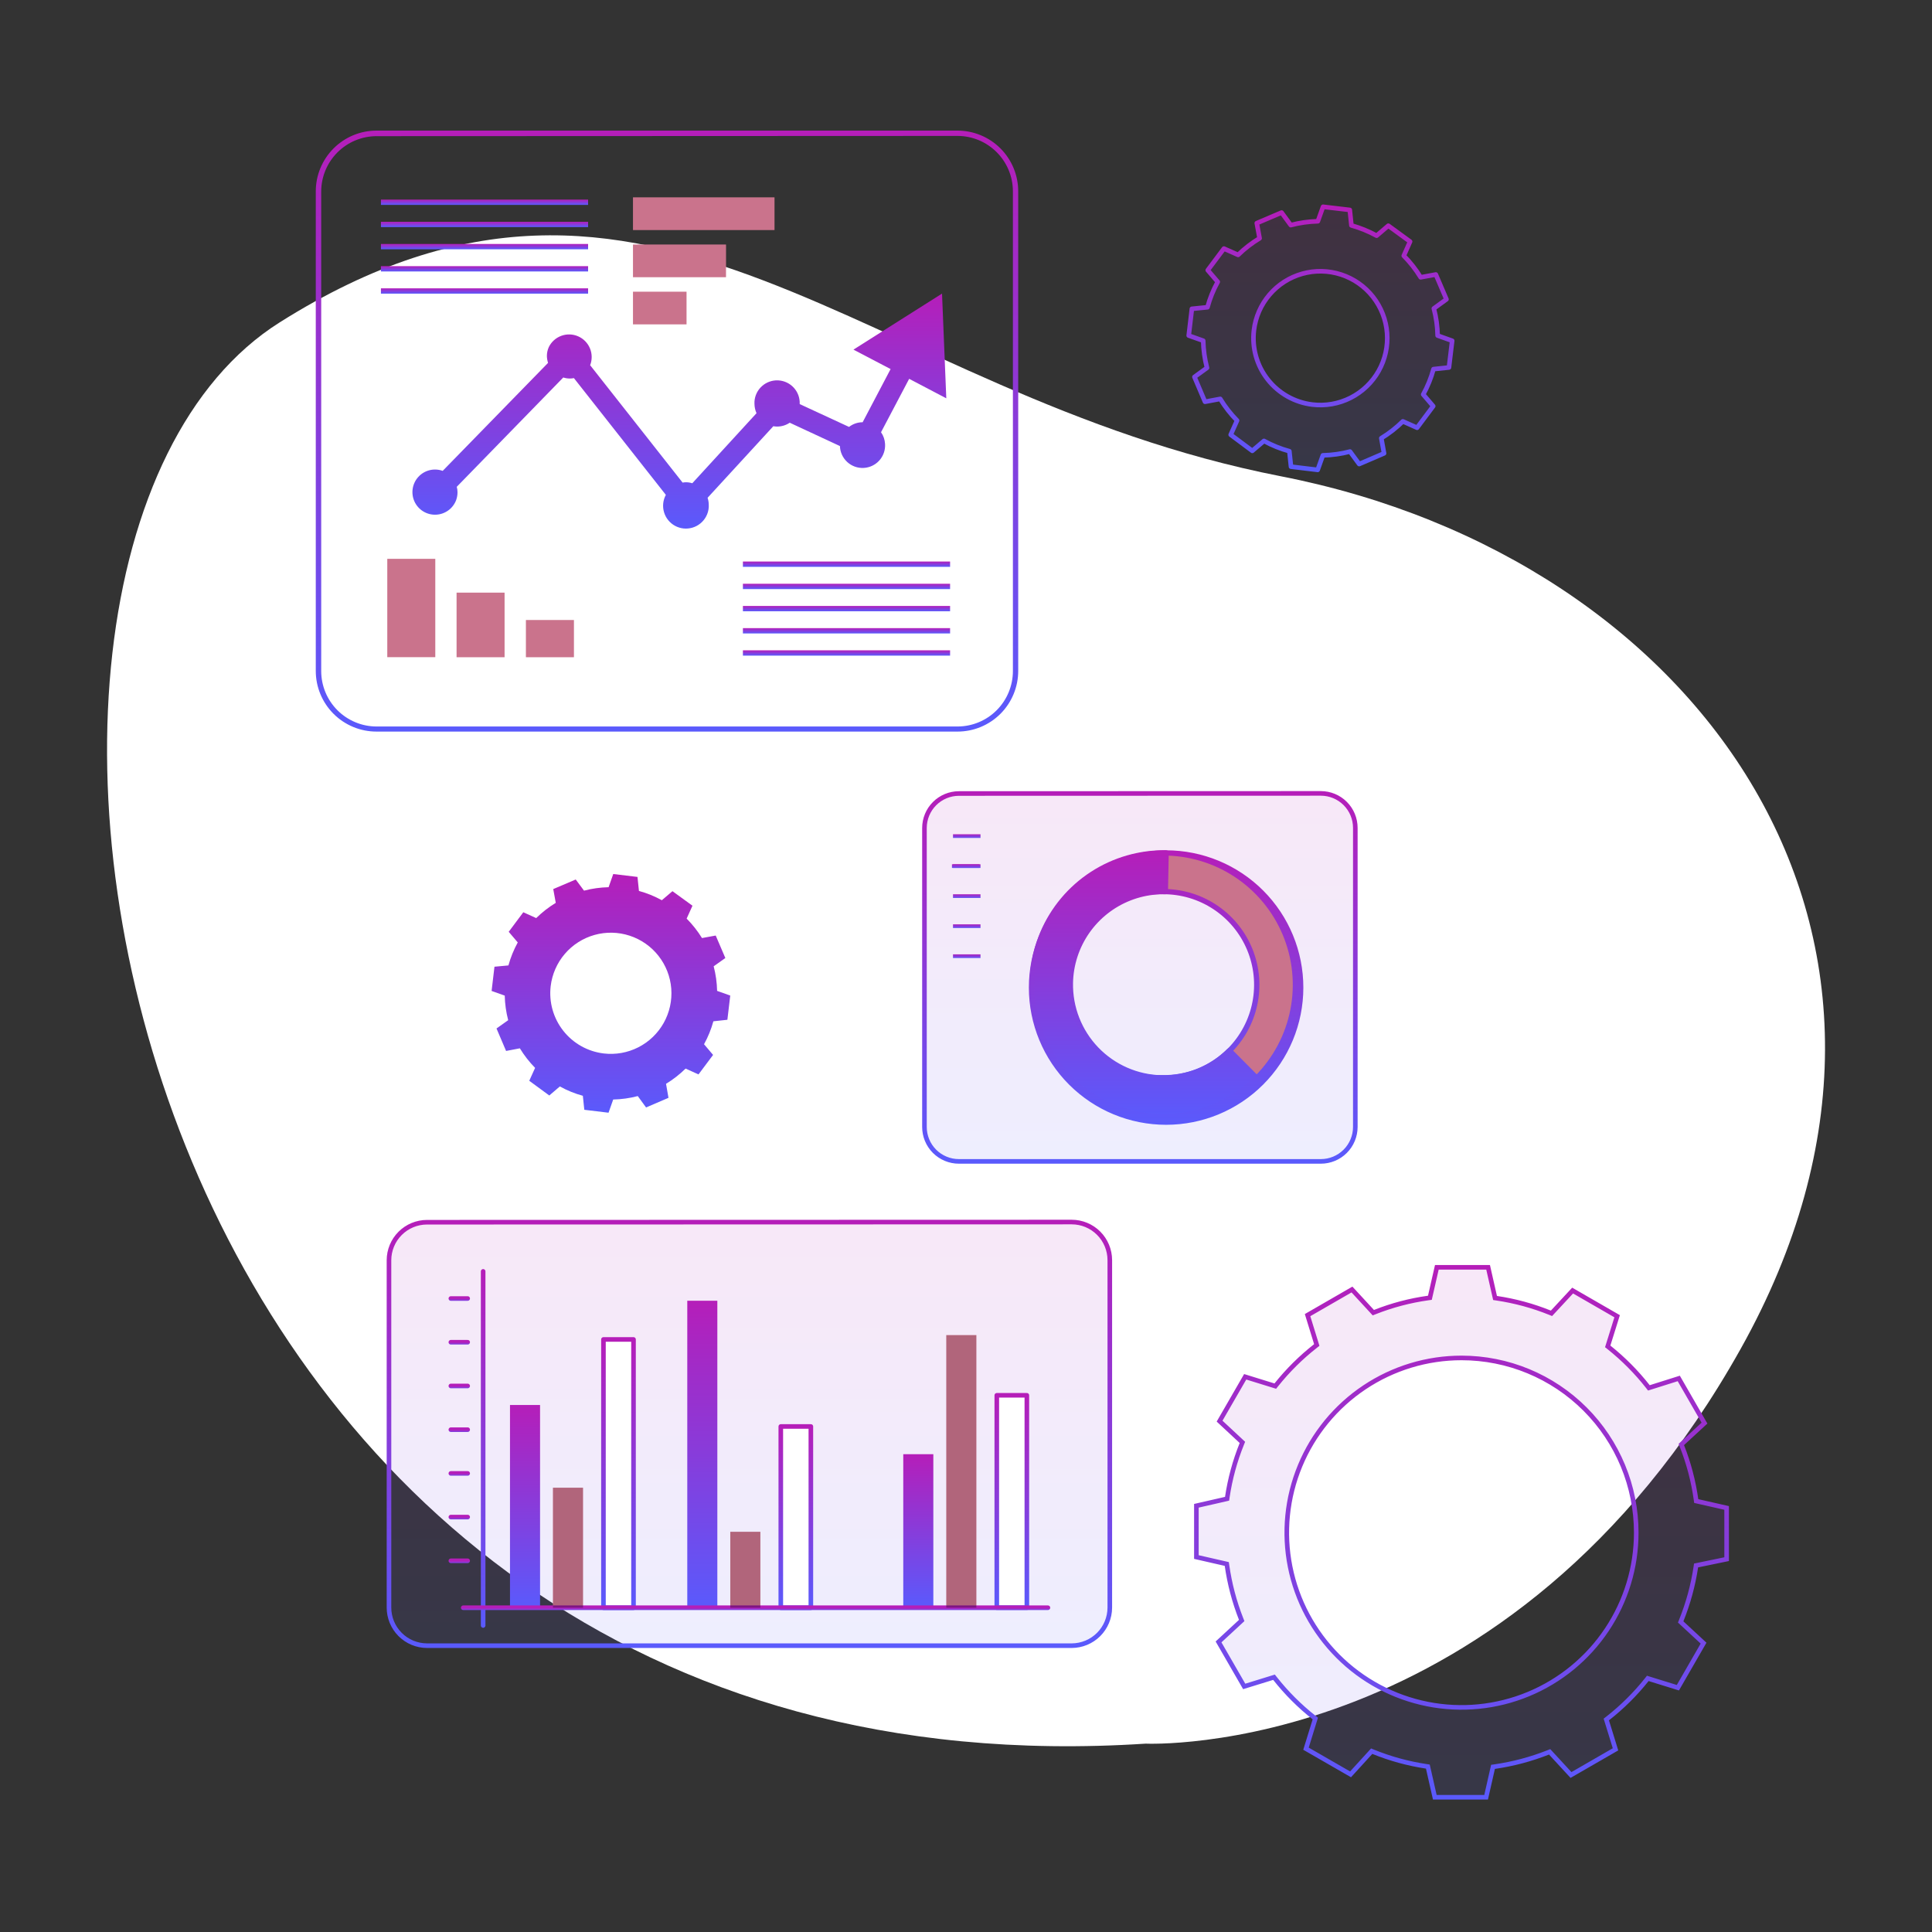
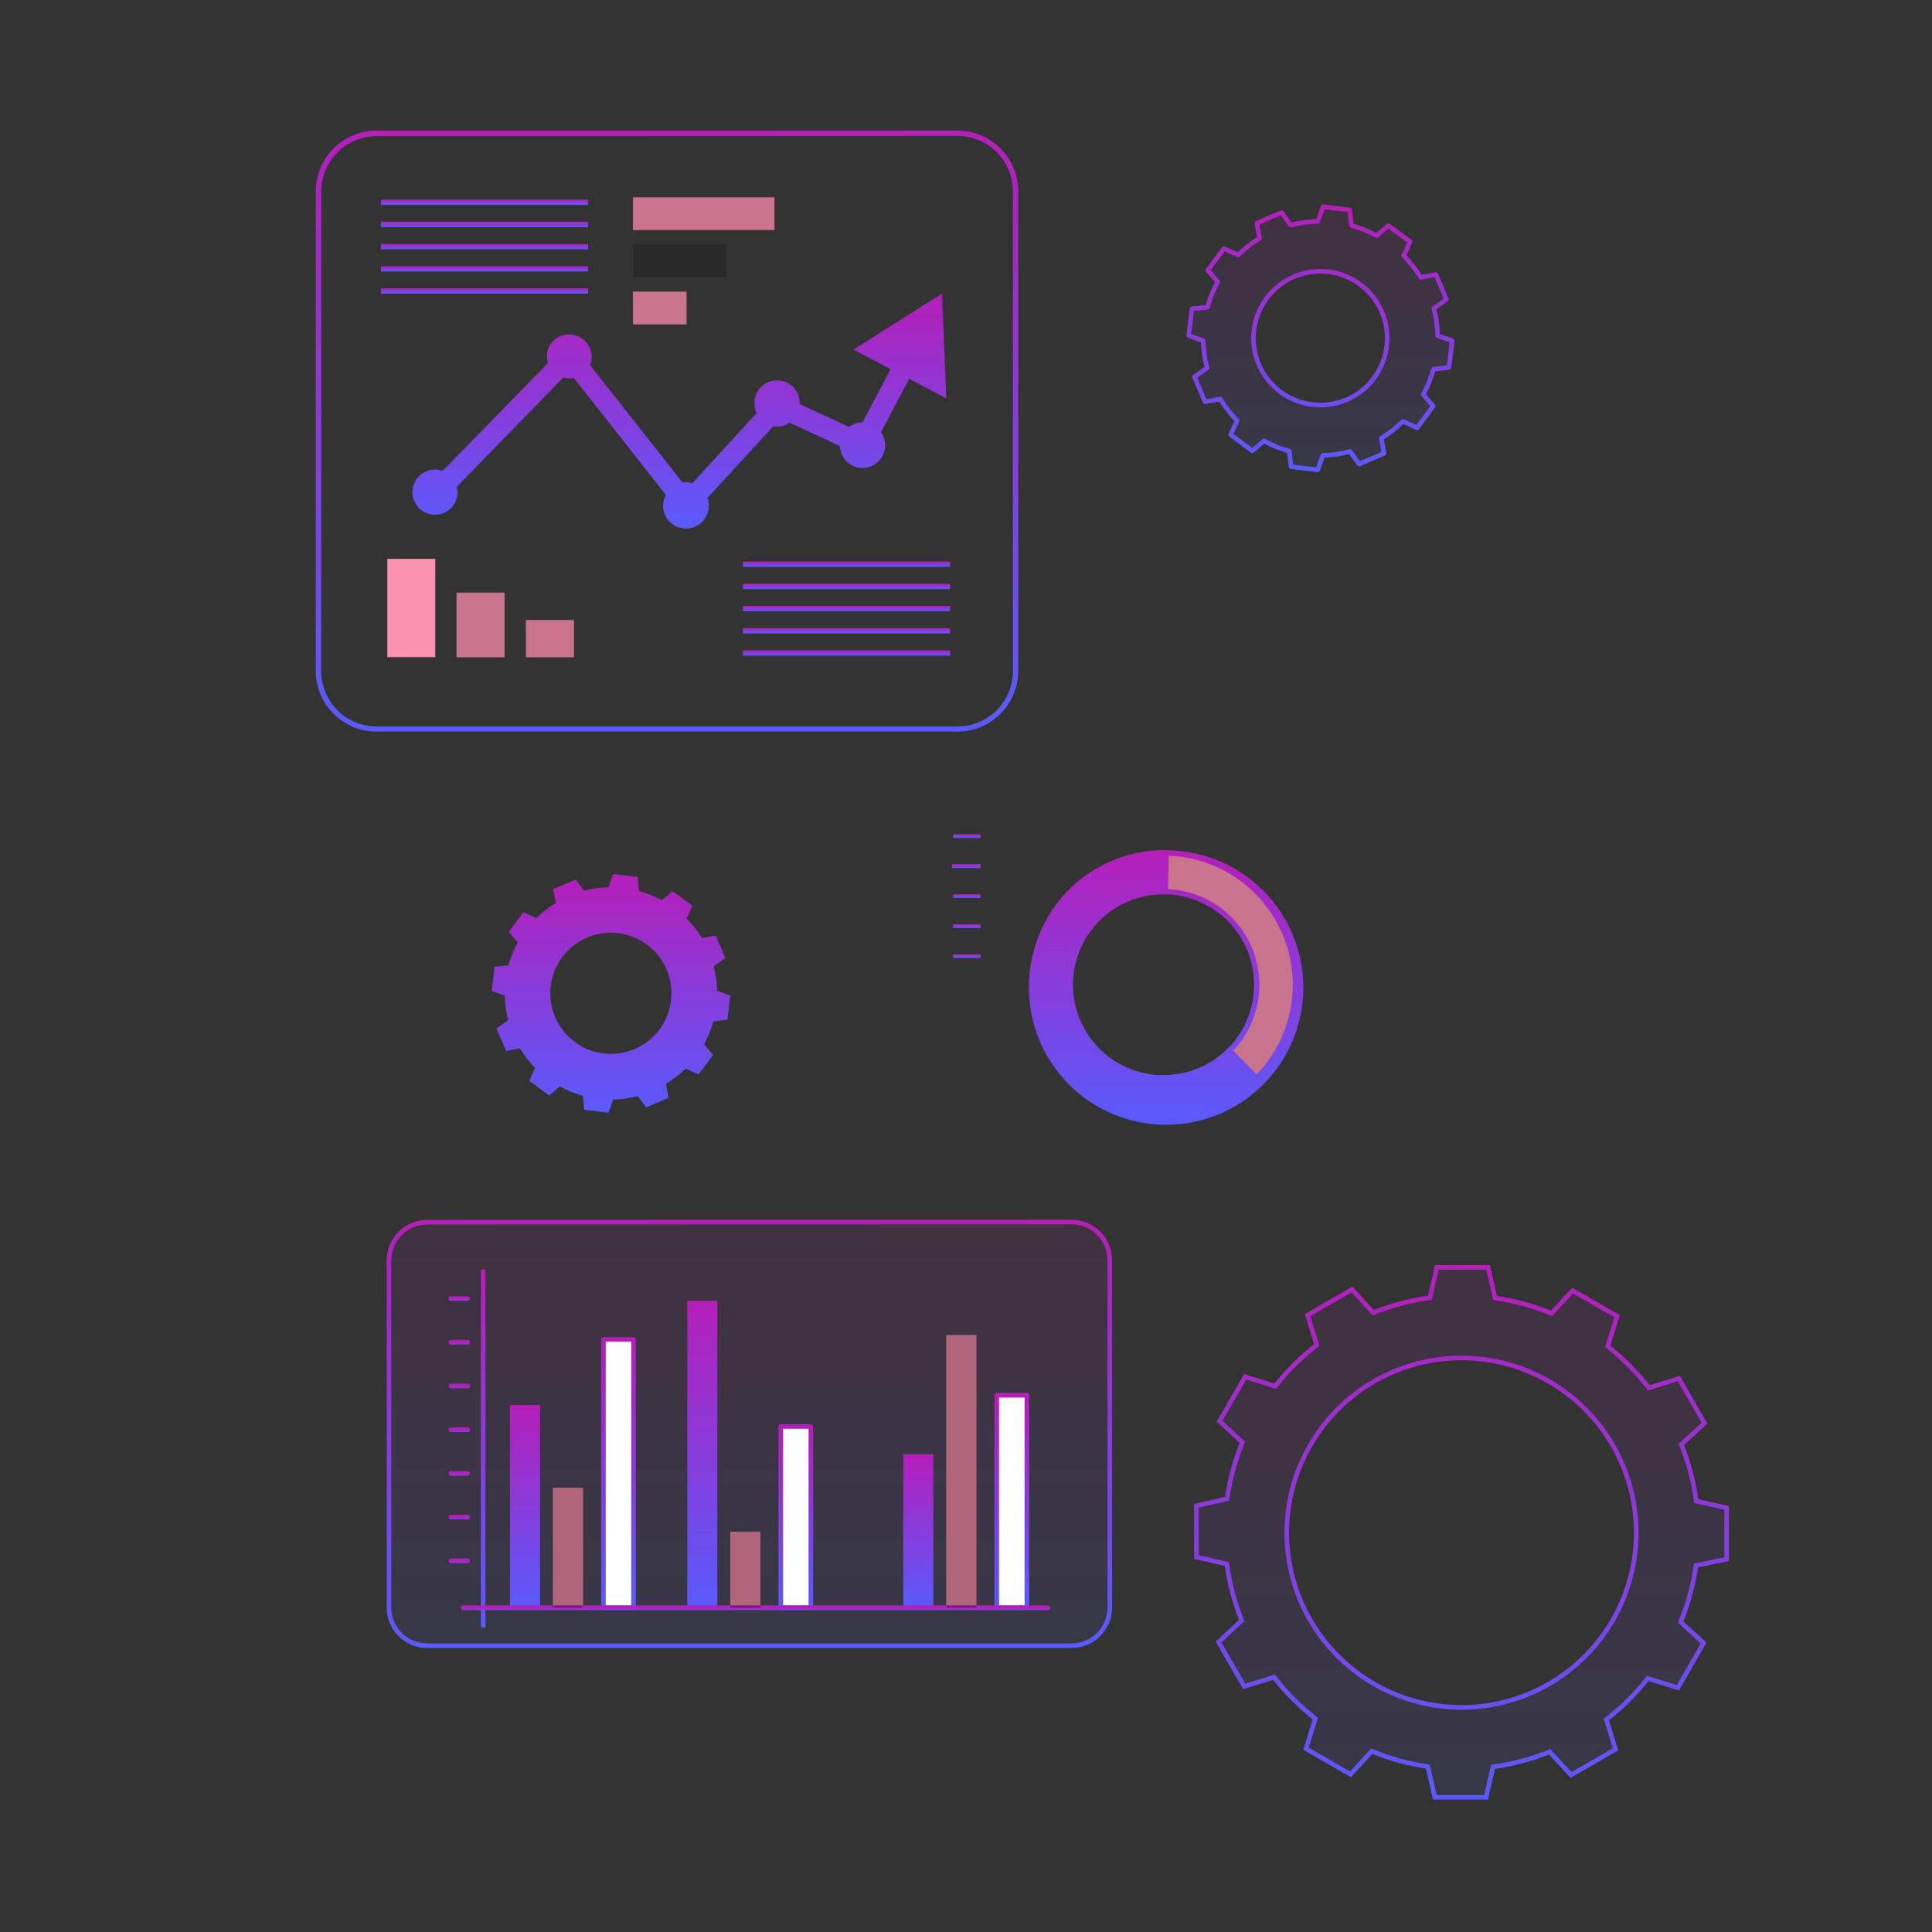
<svg xmlns="http://www.w3.org/2000/svg" width="530" height="530" viewBox="0 0 530 530" fill="none">
  <rect x="0" y="0" width="530" height="530" fill="#333333" stroke="none" />
-   <path d="M314.306 478.328C314.306 478.328 414.278 483.002 477.515 370.023C540.752 257.043 466.344 153.116 351.4 130.659C236.457 108.202 179.19 23.882 76.74 88.428C-25.71 152.975 31.222 496.728 314.306 478.328Z" fill="white" />
  <path d="M326.964 84.719L326.099 92.053L330.071 93.463C330.128 95.977 330.478 98.475 331.112 100.909L327.669 103.407L330.567 110.213L334.747 109.428C336.049 111.576 337.597 113.564 339.359 115.354L337.613 119.261L343.538 123.681L346.741 120.958C348.943 122.172 351.281 123.118 353.707 123.777L354.156 128.021L361.474 128.901L362.899 124.914C365.413 124.856 367.912 124.507 370.346 123.873L372.86 127.3L379.682 124.369L378.929 120.206C381.071 118.902 383.054 117.355 384.838 115.594L388.746 117.339L393.166 111.414L390.427 108.211C391.643 106.017 392.589 103.683 393.246 101.261L397.489 100.813L398.37 93.478L394.383 92.053C394.333 89.544 393.984 87.049 393.342 84.623L396.801 82.109L393.886 75.303L389.723 76.071C388.413 73.929 386.86 71.947 385.095 70.162L386.824 66.271L380.851 61.915L377.648 64.653C375.457 63.454 373.136 62.508 370.73 61.835L370.282 57.591L362.947 56.727L361.522 60.698C359.013 60.76 356.519 61.115 354.092 61.755L351.577 58.312L344.771 61.211L345.54 65.374C343.407 66.658 341.43 68.184 339.647 69.922L335.756 68.192L331.32 74.118L334.058 77.32C332.846 79.523 331.9 81.861 331.24 84.287L326.964 84.719ZM343.987 90.596C344.416 86.99 345.905 83.592 348.266 80.833C350.626 78.073 353.753 76.076 357.249 75.095C360.745 74.113 364.454 74.191 367.906 75.318C371.359 76.445 374.399 78.571 376.642 81.427C378.885 84.282 380.231 87.739 380.509 91.36C380.786 94.981 379.983 98.603 378.202 101.767C376.42 104.932 373.739 107.496 370.499 109.137C367.26 110.777 363.606 111.419 360.001 110.982C355.176 110.397 350.781 107.922 347.779 104.1C344.777 100.278 343.413 95.422 343.987 90.596Z" fill="url(#paint0_linear_711_135)" fill-opacity="0.1" stroke="url(#paint1_linear_711_135)" stroke-width="1.26" stroke-linejoin="round" />
  <path d="M135.646 265.196L134.861 271.842L138.464 273.123C138.515 275.399 138.832 277.662 139.409 279.865L136.206 282.139L138.833 288.304L142.612 287.583C143.795 289.526 145.197 291.326 146.792 292.948L145.19 296.487L150.683 300.522L153.581 298.04C155.574 299.145 157.693 300.005 159.891 300.603L160.291 304.446L166.937 305.247L168.218 301.627C170.495 301.58 172.758 301.263 174.96 300.683L177.234 303.805L183.383 301.163L182.711 297.32C184.654 296.137 186.454 294.735 188.076 293.14L191.615 294.741L195.618 289.393L193.136 286.462C194.236 284.473 195.096 282.361 195.698 280.169L199.541 279.752L200.326 273.107L196.723 271.826C196.673 269.549 196.356 267.286 195.778 265.084L198.981 262.81L196.339 256.644L192.575 257.333C191.381 255.399 189.968 253.61 188.364 252L189.965 248.461L184.472 244.474L181.558 246.956C179.574 245.861 177.467 245.006 175.28 244.41L174.88 240.566L168.234 239.766L166.953 243.385C164.677 243.434 162.414 243.751 160.211 244.33L157.937 241.271L151.772 243.897L152.461 247.677C150.517 248.858 148.717 250.26 147.096 251.856L143.557 250.255L139.553 255.619L142.035 258.534C140.938 260.53 140.078 262.647 139.473 264.843L135.646 265.196ZM151.067 270.512C151.458 267.248 152.807 264.174 154.945 261.676C157.083 259.179 159.913 257.372 163.077 256.483C166.242 255.594 169.599 255.664 172.725 256.683C175.85 257.702 178.603 259.624 180.636 262.208C182.668 264.791 183.889 267.919 184.144 271.196C184.4 274.474 183.677 277.753 182.069 280.62C180.46 283.487 178.038 285.812 175.108 287.302C172.178 288.793 168.872 289.381 165.608 288.992C161.23 288.467 157.24 286.226 154.514 282.761C151.788 279.296 150.548 274.891 151.067 270.512Z" fill="url(#paint2_linear_711_135)" />
  <path d="M465.261 411.346L465.321 411.777L465.746 411.873L473.662 413.668V427.721L465.709 429.362L465.279 429.451L465.214 429.886C464.458 434.91 463.116 439.828 461.217 444.541L461.055 444.943L461.373 445.238L467.33 450.758L460.289 462.986L452.443 460.557L452.032 460.429L451.764 460.766C448.605 464.734 444.991 468.316 440.995 471.439L440.653 471.707L440.782 472.122L443.179 479.888L430.968 486.928L425.4 480.893L425.107 480.575L424.706 480.734C419.974 482.603 415.039 483.912 410.003 484.636L409.574 484.697L409.478 485.12L407.683 493.037H393.605L391.794 485.04L391.699 484.62L391.273 484.556C386.275 483.806 381.383 482.464 376.7 480.56L376.294 480.395L375.998 480.719L370.494 486.751L358.269 479.712L360.699 471.85L360.826 471.437L360.487 471.169C356.505 468.028 352.907 464.429 349.766 460.448L349.498 460.109L349.086 460.236L341.319 462.634L334.279 450.422L340.315 444.838L340.631 444.546L340.473 444.145C338.617 439.422 337.318 434.498 336.603 429.474L336.542 429.045L336.12 428.949L328.202 427.139V413.075L336.2 411.249L336.62 411.153L336.683 410.727C337.428 405.708 338.764 400.795 340.664 396.089L340.826 395.688L340.509 395.393L334.566 389.857L341.591 377.692L349.437 380.121L349.848 380.248L350.116 379.912C353.279 375.948 356.893 372.366 360.886 369.238L361.227 368.971L361.099 368.556L358.701 360.774L370.881 353.75L376.448 359.785L376.741 360.103L377.143 359.944C381.866 358.073 386.796 356.774 391.827 356.074L392.258 356.015L392.355 355.591L394.164 347.657H408.228L410.038 355.654L410.134 356.075L410.561 356.138C415.585 356.881 420.504 358.217 425.214 360.118L425.616 360.281L425.911 359.963L431.415 354.037L443.626 361.077L441.167 368.938L441.038 369.35L441.375 369.619C445.345 372.782 448.932 376.396 452.066 380.389L452.335 380.732L452.751 380.601L460.531 378.143L467.586 390.399L461.55 395.967L461.233 396.26L461.391 396.661C463.257 401.386 464.556 406.316 465.261 411.346ZM440.789 447.082C446.056 439.199 448.867 429.932 448.867 420.451C448.867 407.738 443.817 395.545 434.828 386.556C425.838 377.566 413.645 372.516 400.932 372.516C391.452 372.516 382.184 375.327 374.301 380.594C366.418 385.862 360.274 393.348 356.646 402.107C353.018 410.866 352.069 420.504 353.918 429.803C355.768 439.101 360.333 447.642 367.037 454.346C373.741 461.05 382.282 465.615 391.581 467.465C400.879 469.315 410.517 468.365 419.276 464.737C428.035 461.109 435.522 454.965 440.789 447.082Z" fill="url(#paint3_linear_711_135)" fill-opacity="0.1" stroke="url(#paint4_linear_711_135)" stroke-width="1.26" />
  <path d="M212.464 54.148H173.646V63.1H212.464V54.148Z" fill="#FC90AF" />
-   <path d="M199.157 67.088H173.646V76.039H199.157V67.088Z" fill="#FC90AF" />
+   <path d="M199.157 67.088V76.039H199.157V67.088Z" fill="#FC90AF" />
  <path d="M188.331 80.027H173.646V88.978H188.331V80.027Z" fill="#FC90AF" />
  <path opacity="0.2" d="M212.464 54.148H173.646V63.1H212.464V54.148Z" fill="black" />
  <path opacity="0.2" d="M199.157 67.088H173.646V76.039H199.157V67.088Z" fill="black" />
  <path opacity="0.2" d="M188.331 80.027H173.646V88.978H188.331V80.027Z" fill="black" />
  <path d="M119.407 153.306H106.244V180.274H119.407V153.306Z" fill="#FC90AF" />
  <path d="M138.416 162.579H125.253V180.29H138.416V162.579Z" fill="#FC90AF" />
  <path d="M157.44 170.089H144.277V180.29H157.44V170.089Z" fill="#FC90AF" />
-   <path opacity="0.2" d="M119.407 153.306H106.244V180.274H119.407V153.306Z" fill="black" />
  <path opacity="0.2" d="M138.416 162.579H125.253V180.29H138.416V162.579Z" fill="black" />
  <path opacity="0.2" d="M157.44 170.089H144.277V180.29H157.44V170.089Z" fill="black" />
  <path d="M262.684 200.692H103.298C101.11 200.696 98.943 200.269 96.921 199.434C94.898 198.6 93.06 197.375 91.512 195.83C89.963 194.284 88.735 192.449 87.897 190.428C87.058 188.407 86.627 186.241 86.627 184.053V52.467C86.635 48.056 88.391 43.829 91.51 40.711C94.628 37.592 98.855 35.837 103.266 35.828H262.652C264.839 35.826 267.005 36.255 269.027 37.09C271.048 37.925 272.885 39.15 274.433 40.695C275.981 42.24 277.21 44.075 278.049 46.094C278.888 48.114 279.321 50.28 279.323 52.467V184.053C279.323 188.466 277.57 192.698 274.449 195.818C271.329 198.939 267.097 200.692 262.684 200.692ZM103.298 37.35C99.274 37.358 95.417 38.96 92.572 41.805C89.727 44.651 88.125 48.507 88.116 52.531V184.117C88.125 188.141 89.727 191.997 92.572 194.843C95.417 197.688 99.274 199.29 103.298 199.298H262.684C266.708 199.29 270.564 197.688 273.41 194.843C276.255 191.997 277.857 188.141 277.866 184.117V52.467C277.857 48.443 276.255 44.587 273.41 41.741C270.564 38.896 266.708 37.294 262.684 37.285L103.298 37.35Z" fill="url(#paint5_linear_711_135)" />
  <path d="M260.634 154.043H203.801V155.5H260.634V154.043Z" fill="url(#paint6_linear_711_135)" />
  <path d="M260.634 160.144H203.801V161.602H260.634V160.144Z" fill="url(#paint7_linear_711_135)" />
  <path d="M260.634 166.23H203.801V167.687H260.634V166.23Z" fill="url(#paint8_linear_711_135)" />
  <path d="M260.634 172.315H203.801V173.772H260.634V172.315Z" fill="url(#paint9_linear_711_135)" />
  <path d="M260.634 178.4H203.801V179.858H260.634V178.4Z" fill="url(#paint10_linear_711_135)" />
  <path d="M161.332 54.757H104.499V56.214H161.332V54.757Z" fill="url(#paint11_linear_711_135)" />
  <path d="M161.332 60.842H104.499V62.299H161.332V60.842Z" fill="url(#paint12_linear_711_135)" />
  <path d="M161.332 66.927H104.499V68.385H161.332V66.927Z" fill="url(#paint13_linear_711_135)" />
  <path d="M161.332 73.013H104.499V74.47H161.332V73.013Z" fill="url(#paint14_linear_711_135)" />
  <path d="M161.332 79.098H104.499V80.555H161.332V79.098Z" fill="url(#paint15_linear_711_135)" />
  <path d="M249.408 103.92L259.593 109.268L258.424 80.539L234.131 95.913L244.316 101.245L236.645 115.834C235.293 115.832 233.98 116.283 232.914 117.115L219.382 110.854V110.773C219.441 109.141 218.854 107.551 217.748 106.348C216.643 105.145 215.109 104.426 213.477 104.346C211.846 104.266 210.248 104.832 209.03 105.921C207.813 107.01 207.073 108.535 206.971 110.165C206.955 110.368 206.955 110.571 206.971 110.773C206.98 111.662 207.17 112.54 207.532 113.352L189.917 132.568C189.352 132.391 188.763 132.299 188.171 132.296C187.864 132.296 187.558 132.329 187.258 132.392L161.892 100.188C162.472 98.699 162.454 97.044 161.842 95.568C161.231 94.092 160.072 92.909 158.609 92.266C157.146 91.624 155.492 91.571 153.991 92.119C152.49 92.667 151.259 93.774 150.554 95.208C150.204 95.983 150.024 96.824 150.026 97.674C150.045 98.311 150.153 98.941 150.346 99.548L121.441 129.174C120.291 128.759 119.044 128.693 117.857 128.985C116.67 129.277 115.596 129.914 114.77 130.815C113.944 131.716 113.403 132.841 113.215 134.048C113.026 135.256 113.199 136.493 113.712 137.602C114.225 138.712 115.054 139.645 116.096 140.285C117.137 140.924 118.345 141.241 119.567 141.196C120.788 141.151 121.969 140.746 122.961 140.031C123.953 139.317 124.711 138.325 125.14 137.18C125.383 136.497 125.507 135.776 125.509 135.051C125.51 134.542 125.44 134.035 125.3 133.545L154.526 103.551C155.099 103.742 155.699 103.839 156.303 103.839C156.685 103.842 157.066 103.804 157.44 103.727L182.662 135.755C181.87 137.216 181.691 138.932 182.164 140.525C182.637 142.119 183.723 143.459 185.185 144.251C186.646 145.043 188.361 145.222 189.955 144.749C191.548 144.276 192.888 143.189 193.68 141.728C194.127 140.916 194.385 140.012 194.433 139.086C194.449 138.878 194.449 138.669 194.433 138.462C194.423 137.814 194.315 137.171 194.112 136.556L212.144 116.923C212.487 116.987 212.836 117.019 213.185 117.019C214.417 117.018 215.622 116.65 216.644 115.962L230.416 122.368C230.441 123.19 230.63 123.999 230.971 124.748C231.312 125.497 231.799 126.17 232.403 126.729C233.008 127.287 233.717 127.72 234.49 128.001C235.263 128.283 236.085 128.408 236.907 128.368C237.729 128.329 238.534 128.126 239.277 127.772C240.02 127.418 240.685 126.92 241.233 126.306C241.781 125.692 242.201 124.976 242.469 124.198C242.738 123.42 242.848 122.596 242.795 121.775C242.734 120.625 242.351 119.515 241.69 118.572L249.408 103.92Z" fill="url(#paint16_linear_711_135)" />
  <path d="M268.976 228.86H261.434V229.869H268.976V228.86Z" fill="url(#paint17_linear_711_135)" />
  <path d="M268.976 237.092H261.434V238.1H268.976V237.092Z" fill="url(#paint18_linear_711_135)" />
  <path d="M268.976 245.323H261.434V246.332H268.976V245.323Z" fill="url(#paint19_linear_711_135)" />
  <path d="M268.976 253.57H261.434V254.579H268.976V253.57Z" fill="url(#paint20_linear_711_135)" />
  <path d="M268.688 237.092H261.146V238.1H268.688V237.092Z" fill="url(#paint21_linear_711_135)" />
  <path d="M268.976 261.801H261.434V262.81H268.976V261.801Z" fill="url(#paint22_linear_711_135)" />
-   <path d="M263.051 217.683C260.544 217.687 258.14 218.686 256.369 220.46C254.598 222.235 253.603 224.639 253.603 227.147V309.154C253.603 311.66 254.598 314.063 256.37 315.835C258.142 317.607 260.545 318.602 263.051 318.602H362.337C364.845 318.602 367.249 317.607 369.024 315.836C370.798 314.065 371.797 311.661 371.801 309.154V227.099C371.797 224.591 370.798 222.188 369.024 220.417C367.249 218.645 364.845 217.651 362.337 217.651L263.051 217.683Z" fill="url(#paint23_linear_711_135)" fill-opacity="0.1" stroke="url(#paint24_linear_711_135)" stroke-width="1.26" stroke-linejoin="round" />
  <path d="M117.134 335.289C114.37 335.293 111.721 336.393 109.767 338.347C107.813 340.301 106.713 342.95 106.709 345.714V441.013C106.713 443.778 107.812 446.429 109.766 448.385C111.719 450.342 114.369 451.445 117.134 451.454H294.008C296.774 451.445 299.425 450.343 301.381 448.386C303.338 446.43 304.44 443.779 304.449 441.013V345.682C304.444 342.914 303.343 340.261 301.386 338.304C299.429 336.346 296.775 335.245 294.008 335.241L117.134 335.289Z" fill="url(#paint25_linear_711_135)" fill-opacity="0.1" stroke="url(#paint26_linear_711_135)" stroke-width="1.26" stroke-linejoin="round" />
  <path d="M318.444 306.352C325.601 306.499 332.641 304.521 338.672 300.666C344.704 296.811 349.456 291.253 352.328 284.696C355.199 278.138 356.061 270.877 354.804 263.83C353.546 256.783 350.227 250.267 345.265 245.108C340.302 239.948 333.921 236.377 326.929 234.846C319.936 233.315 312.646 233.892 305.982 236.506C299.318 239.12 293.579 243.652 289.492 249.529C285.405 255.405 283.153 262.363 283.021 269.52C282.841 279.099 286.47 288.359 293.112 295.265C299.754 302.171 308.865 306.158 318.444 306.352ZM319.709 244.634C324.776 244.736 329.699 246.339 333.855 249.239C338.011 252.14 341.213 256.207 343.057 260.927C344.901 265.648 345.304 270.809 344.215 275.759C343.125 280.708 340.593 285.223 336.937 288.733C333.282 292.243 328.667 294.59 323.678 295.478C318.688 296.365 313.548 295.753 308.906 293.718C304.264 291.684 300.33 288.319 297.601 284.049C294.872 279.778 293.471 274.795 293.574 269.728C293.713 262.935 296.544 256.475 301.445 251.769C306.347 247.063 312.916 244.497 319.709 244.634Z" fill="#FC90AF" />
  <path opacity="0.2" d="M318.444 306.352C325.601 306.499 332.641 304.521 338.672 300.666C344.704 296.811 349.456 291.253 352.328 284.696C355.199 278.138 356.061 270.877 354.804 263.83C353.546 256.783 350.227 250.267 345.265 245.108C340.302 239.948 333.921 236.377 326.929 234.846C319.936 233.315 312.646 233.892 305.982 236.506C299.318 239.12 293.579 243.652 289.492 249.529C285.405 255.405 283.153 262.363 283.021 269.52C282.841 279.099 286.47 288.359 293.112 295.265C299.754 302.171 308.865 306.158 318.444 306.352ZM319.709 244.634C324.776 244.736 329.699 246.339 333.855 249.239C338.011 252.14 341.213 256.207 343.057 260.927C344.901 265.648 345.304 270.809 344.215 275.759C343.125 280.708 340.593 285.223 336.937 288.733C333.282 292.243 328.667 294.59 323.678 295.478C318.688 296.365 313.548 295.753 308.906 293.718C304.264 291.684 300.33 288.319 297.601 284.049C294.872 279.778 293.471 274.795 293.574 269.728C293.713 262.935 296.544 256.475 301.445 251.769C306.347 247.063 312.916 244.497 319.709 244.634Z" fill="black" />
  <path d="M293.207 296.071C296.613 299.506 300.662 302.237 305.123 304.108C309.584 305.979 314.37 306.952 319.207 306.973C324.045 306.994 328.839 306.062 333.316 304.23C337.793 302.397 341.866 299.701 345.301 296.295C345.427 296.154 345.496 295.971 345.496 295.782C345.496 295.593 345.427 295.411 345.301 295.27L337.79 287.711C337.724 287.642 337.644 287.586 337.556 287.548C337.468 287.509 337.374 287.489 337.278 287.487C337.084 287.499 336.899 287.572 336.749 287.695C334.387 290.064 331.567 291.926 328.462 293.168C325.356 294.41 322.029 295.005 318.685 294.918H316.908C311.472 294.614 306.288 292.526 302.159 288.976C301.791 288.64 301.406 288.304 301.054 287.952C296.835 283.739 294.241 278.172 293.728 272.233C293.215 266.294 294.817 260.364 298.252 255.491C298.284 255.447 298.311 255.398 298.332 255.347C298.492 255.123 298.668 254.931 298.86 254.707C301.323 251.587 304.5 249.106 308.123 247.473C311.747 245.84 315.71 245.102 319.678 245.322C319.773 245.325 319.867 245.308 319.955 245.274C320.044 245.24 320.124 245.188 320.193 245.123C320.261 245.057 320.316 244.979 320.354 244.892C320.392 244.806 320.413 244.713 320.415 244.618L320.623 234.001C320.627 233.808 320.556 233.621 320.424 233.48C320.293 233.34 320.111 233.256 319.918 233.248C312.588 233.125 305.387 235.192 299.239 239.185C293.09 243.179 288.273 248.916 285.404 255.663C282.536 262.41 281.746 269.86 283.136 277.058C284.526 284.257 288.033 290.877 293.207 296.071Z" fill="url(#paint27_linear_711_135)" />
  <path d="M319.934 233.264C329.916 233.275 339.485 237.249 346.537 244.312C353.59 251.376 357.548 260.951 357.543 270.933C357.538 280.915 353.569 290.485 346.509 297.542C339.449 304.598 329.876 308.562 319.894 308.562C309.913 308.562 300.34 304.598 293.28 297.542C286.22 290.485 282.251 280.915 282.245 270.933C282.24 260.951 286.199 251.376 293.251 244.312C300.304 237.249 309.873 233.275 319.854 233.264H319.934ZM318.461 305.599C325.473 305.743 332.369 303.805 338.279 300.029C344.189 296.253 348.846 290.81 351.662 284.387C354.478 277.964 355.326 270.85 354.098 263.945C352.87 257.041 349.622 250.655 344.765 245.596C339.908 240.537 333.66 237.033 326.811 235.526C319.962 234.018 312.819 234.576 306.287 237.128C299.755 239.681 294.127 244.113 290.114 249.864C286.101 255.616 283.884 262.428 283.743 269.44C283.554 278.839 287.105 287.93 293.615 294.713C300.125 301.496 309.061 305.418 318.461 305.615V305.599ZM319.726 243.881C324.926 243.987 329.978 245.632 334.242 248.609C338.507 251.586 341.793 255.76 343.685 260.605C345.577 265.449 345.99 270.746 344.872 275.825C343.753 280.904 341.154 285.538 337.402 289.14C333.65 292.741 328.915 295.15 323.794 296.06C318.674 296.97 313.398 296.341 308.635 294.253C303.872 292.165 299.834 288.711 297.034 284.329C294.234 279.946 292.796 274.832 292.903 269.632C293.046 262.66 295.952 256.031 300.982 251.202C306.012 246.373 312.755 243.74 319.726 243.881ZM318.685 294.982C323.597 295.082 328.428 293.724 332.567 291.078C336.707 288.433 339.969 284.619 341.941 280.12C343.913 275.62 344.507 270.637 343.646 265.8C342.786 260.964 340.511 256.491 337.109 252.947C333.706 249.403 329.329 246.948 324.531 245.892C319.733 244.836 314.73 245.227 310.154 247.015C305.578 248.802 301.636 251.907 298.824 255.936C296.013 259.964 294.459 264.736 294.36 269.648C294.231 276.23 296.721 282.594 301.282 287.342C305.844 292.089 312.103 294.831 318.685 294.966V294.982Z" fill="url(#paint28_linear_711_135)" />
  <path d="M132.539 348.773V445.913" stroke="url(#paint29_linear_711_135)" stroke-width="1.26" stroke-linecap="round" stroke-linejoin="round" />
  <path d="M148.152 385.428H139.904V441.045H148.152V385.428Z" fill="url(#paint30_linear_711_135)" />
  <path d="M159.938 408.12H151.691V441.029H159.938V408.12Z" fill="#FC90AF" />
  <path d="M173.791 367.445H165.544V441.045H173.791V367.445Z" fill="white" stroke="url(#paint31_linear_711_135)" stroke-width="1.26" stroke-linejoin="round" />
  <path d="M196.786 356.828H188.539V441.029H196.786V356.828Z" fill="url(#paint32_linear_711_135)" />
  <path d="M208.589 420.211H200.341V441.045H208.589V420.211Z" fill="#FC90AF" />
  <path d="M222.441 391.322H214.194V441.045H222.441V391.322Z" fill="white" stroke="url(#paint33_linear_711_135)" stroke-width="1.26" stroke-linejoin="round" />
  <path d="M256.038 398.928H247.791V441.029H256.038V398.928Z" fill="url(#paint34_linear_711_135)" />
  <path d="M267.84 366.26H259.593V441.029H267.84V366.26Z" fill="#FC90AF" />
  <path d="M281.693 382.77H273.446V441.029H281.693V382.77Z" fill="white" stroke="url(#paint35_linear_711_135)" stroke-width="1.26" stroke-linejoin="round" />
  <path d="M123.683 428.17H128.295" stroke="url(#paint36_linear_711_135)" stroke-width="1.26" stroke-linecap="round" stroke-linejoin="round" />
  <path d="M123.683 416.175H128.295" stroke="url(#paint37_linear_711_135)" stroke-width="1.26" stroke-linecap="round" stroke-linejoin="round" />
  <path d="M123.683 404.197H128.295" stroke="url(#paint38_linear_711_135)" stroke-width="1.26" stroke-linecap="round" stroke-linejoin="round" />
  <path d="M123.683 392.202H128.295" stroke="url(#paint39_linear_711_135)" stroke-width="1.26" stroke-linecap="round" stroke-linejoin="round" />
  <path d="M123.683 380.208H128.295" stroke="url(#paint40_linear_711_135)" stroke-width="1.26" stroke-linecap="round" stroke-linejoin="round" />
  <path d="M123.683 368.213H128.295" stroke="url(#paint41_linear_711_135)" stroke-width="1.26" stroke-linecap="round" stroke-linejoin="round" />
  <path d="M123.683 356.219H128.295" stroke="url(#paint42_linear_711_135)" stroke-width="1.26" stroke-linecap="round" stroke-linejoin="round" />
  <path d="M127.078 441.045H287.473" stroke="url(#paint43_linear_711_135)" stroke-width="1.26" stroke-linecap="round" stroke-linejoin="round" />
  <path opacity="0.3" d="M159.938 408.12H151.691V441.029H159.938V408.12Z" fill="black" />
  <path opacity="0.3" d="M208.589 420.211H200.341V441.045H208.589V420.211Z" fill="black" />
  <path opacity="0.3" d="M267.84 366.26H259.593V441.029H267.84V366.26Z" fill="black" />
  <defs>
    <linearGradient id="paint0_linear_711_135" x1="362.235" y1="56.727" x2="362.235" y2="128.901" gradientUnits="userSpaceOnUse">
      <stop stop-color="#B51EB9" />
      <stop offset="1" stop-color="#5A5AFC" />
    </linearGradient>
    <linearGradient id="paint1_linear_711_135" x1="362.235" y1="56.727" x2="362.235" y2="128.901" gradientUnits="userSpaceOnUse">
      <stop stop-color="#B51EB9" />
      <stop offset="1" stop-color="#5A5AFC" />
    </linearGradient>
    <linearGradient id="paint2_linear_711_135" x1="167.594" y1="239.766" x2="167.594" y2="305.247" gradientUnits="userSpaceOnUse">
      <stop stop-color="#B51EB9" />
      <stop offset="1" stop-color="#5A5AFC" />
    </linearGradient>
    <linearGradient id="paint3_linear_711_135" x1="400.932" y1="347.027" x2="400.932" y2="493.667" gradientUnits="userSpaceOnUse">
      <stop stop-color="#B51EB9" />
      <stop offset="1" stop-color="#5A5AFC" />
    </linearGradient>
    <linearGradient id="paint4_linear_711_135" x1="400.932" y1="347.027" x2="400.932" y2="493.667" gradientUnits="userSpaceOnUse">
      <stop stop-color="#B51EB9" />
      <stop offset="1" stop-color="#5A5AFC" />
    </linearGradient>
    <linearGradient id="paint5_linear_711_135" x1="182.975" y1="35.828" x2="182.975" y2="200.692" gradientUnits="userSpaceOnUse">
      <stop stop-color="#B51EB9" />
      <stop offset="1" stop-color="#5A5AFC" />
    </linearGradient>
    <linearGradient id="paint6_linear_711_135" x1="232.217" y1="154.043" x2="232.217" y2="155.5" gradientUnits="userSpaceOnUse">
      <stop stop-color="#B51EB9" />
      <stop offset="1" stop-color="#5A5AFC" />
    </linearGradient>
    <linearGradient id="paint7_linear_711_135" x1="232.217" y1="160.144" x2="232.217" y2="161.602" gradientUnits="userSpaceOnUse">
      <stop stop-color="#B51EB9" />
      <stop offset="1" stop-color="#5A5AFC" />
    </linearGradient>
    <linearGradient id="paint8_linear_711_135" x1="232.217" y1="166.23" x2="232.217" y2="167.687" gradientUnits="userSpaceOnUse">
      <stop stop-color="#B51EB9" />
      <stop offset="1" stop-color="#5A5AFC" />
    </linearGradient>
    <linearGradient id="paint9_linear_711_135" x1="232.217" y1="172.315" x2="232.217" y2="173.772" gradientUnits="userSpaceOnUse">
      <stop stop-color="#B51EB9" />
      <stop offset="1" stop-color="#5A5AFC" />
    </linearGradient>
    <linearGradient id="paint10_linear_711_135" x1="232.217" y1="178.4" x2="232.217" y2="179.858" gradientUnits="userSpaceOnUse">
      <stop stop-color="#B51EB9" />
      <stop offset="1" stop-color="#5A5AFC" />
    </linearGradient>
    <linearGradient id="paint11_linear_711_135" x1="132.915" y1="54.757" x2="132.915" y2="56.214" gradientUnits="userSpaceOnUse">
      <stop stop-color="#B51EB9" />
      <stop offset="1" stop-color="#5A5AFC" />
    </linearGradient>
    <linearGradient id="paint12_linear_711_135" x1="132.915" y1="60.842" x2="132.915" y2="62.299" gradientUnits="userSpaceOnUse">
      <stop stop-color="#B51EB9" />
      <stop offset="1" stop-color="#5A5AFC" />
    </linearGradient>
    <linearGradient id="paint13_linear_711_135" x1="132.915" y1="66.927" x2="132.915" y2="68.385" gradientUnits="userSpaceOnUse">
      <stop stop-color="#B51EB9" />
      <stop offset="1" stop-color="#5A5AFC" />
    </linearGradient>
    <linearGradient id="paint14_linear_711_135" x1="132.915" y1="73.013" x2="132.915" y2="74.47" gradientUnits="userSpaceOnUse">
      <stop stop-color="#B51EB9" />
      <stop offset="1" stop-color="#5A5AFC" />
    </linearGradient>
    <linearGradient id="paint15_linear_711_135" x1="132.915" y1="79.098" x2="132.915" y2="80.555" gradientUnits="userSpaceOnUse">
      <stop stop-color="#B51EB9" />
      <stop offset="1" stop-color="#5A5AFC" />
    </linearGradient>
    <linearGradient id="paint16_linear_711_135" x1="186.367" y1="80.539" x2="186.367" y2="145.008" gradientUnits="userSpaceOnUse">
      <stop stop-color="#B51EB9" />
      <stop offset="1" stop-color="#5A5AFC" />
    </linearGradient>
    <linearGradient id="paint17_linear_711_135" x1="265.205" y1="228.86" x2="265.205" y2="229.869" gradientUnits="userSpaceOnUse">
      <stop stop-color="#B51EB9" />
      <stop offset="1" stop-color="#5A5AFC" />
    </linearGradient>
    <linearGradient id="paint18_linear_711_135" x1="265.205" y1="237.092" x2="265.205" y2="238.1" gradientUnits="userSpaceOnUse">
      <stop stop-color="#B51EB9" />
      <stop offset="1" stop-color="#5A5AFC" />
    </linearGradient>
    <linearGradient id="paint19_linear_711_135" x1="265.205" y1="245.323" x2="265.205" y2="246.332" gradientUnits="userSpaceOnUse">
      <stop stop-color="#B51EB9" />
      <stop offset="1" stop-color="#5A5AFC" />
    </linearGradient>
    <linearGradient id="paint20_linear_711_135" x1="265.205" y1="253.57" x2="265.205" y2="254.579" gradientUnits="userSpaceOnUse">
      <stop stop-color="#B51EB9" />
      <stop offset="1" stop-color="#5A5AFC" />
    </linearGradient>
    <linearGradient id="paint21_linear_711_135" x1="264.917" y1="237.092" x2="264.917" y2="238.1" gradientUnits="userSpaceOnUse">
      <stop stop-color="#B51EB9" />
      <stop offset="1" stop-color="#5A5AFC" />
    </linearGradient>
    <linearGradient id="paint22_linear_711_135" x1="265.205" y1="261.801" x2="265.205" y2="262.81" gradientUnits="userSpaceOnUse">
      <stop stop-color="#B51EB9" />
      <stop offset="1" stop-color="#5A5AFC" />
    </linearGradient>
    <linearGradient id="paint23_linear_711_135" x1="312.702" y1="217.651" x2="312.702" y2="318.602" gradientUnits="userSpaceOnUse">
      <stop stop-color="#B51EB9" />
      <stop offset="1" stop-color="#5A5AFC" />
    </linearGradient>
    <linearGradient id="paint24_linear_711_135" x1="312.702" y1="217.651" x2="312.702" y2="318.602" gradientUnits="userSpaceOnUse">
      <stop stop-color="#B51EB9" />
      <stop offset="1" stop-color="#5A5AFC" />
    </linearGradient>
    <linearGradient id="paint25_linear_711_135" x1="205.579" y1="335.241" x2="205.579" y2="451.454" gradientUnits="userSpaceOnUse">
      <stop stop-color="#B51EB9" />
      <stop offset="1" stop-color="#5A5AFC" />
    </linearGradient>
    <linearGradient id="paint26_linear_711_135" x1="205.579" y1="335.241" x2="205.579" y2="451.454" gradientUnits="userSpaceOnUse">
      <stop stop-color="#B51EB9" />
      <stop offset="1" stop-color="#5A5AFC" />
    </linearGradient>
    <linearGradient id="paint27_linear_711_135" x1="313.982" y1="233.243" x2="313.982" y2="306.974" gradientUnits="userSpaceOnUse">
      <stop stop-color="#B51EB9" />
      <stop offset="1" stop-color="#5A5AFC" />
    </linearGradient>
    <linearGradient id="paint28_linear_711_135" x1="319.894" y1="233.264" x2="319.894" y2="308.562" gradientUnits="userSpaceOnUse">
      <stop stop-color="#B51EB9" />
      <stop offset="1" stop-color="#5A5AFC" />
    </linearGradient>
    <linearGradient id="paint29_linear_711_135" x1="133.039" y1="348.773" x2="133.039" y2="445.913" gradientUnits="userSpaceOnUse">
      <stop stop-color="#B51EB9" />
      <stop offset="1" stop-color="#5A5AFC" />
    </linearGradient>
    <linearGradient id="paint30_linear_711_135" x1="144.028" y1="385.428" x2="144.028" y2="441.045" gradientUnits="userSpaceOnUse">
      <stop stop-color="#B51EB9" />
      <stop offset="1" stop-color="#5A5AFC" />
    </linearGradient>
    <linearGradient id="paint31_linear_711_135" x1="169.668" y1="367.445" x2="169.668" y2="441.045" gradientUnits="userSpaceOnUse">
      <stop stop-color="#B51EB9" />
      <stop offset="1" stop-color="#5A5AFC" />
    </linearGradient>
    <linearGradient id="paint32_linear_711_135" x1="192.663" y1="356.828" x2="192.663" y2="441.029" gradientUnits="userSpaceOnUse">
      <stop stop-color="#B51EB9" />
      <stop offset="1" stop-color="#5A5AFC" />
    </linearGradient>
    <linearGradient id="paint33_linear_711_135" x1="218.318" y1="391.322" x2="218.318" y2="441.045" gradientUnits="userSpaceOnUse">
      <stop stop-color="#B51EB9" />
      <stop offset="1" stop-color="#5A5AFC" />
    </linearGradient>
    <linearGradient id="paint34_linear_711_135" x1="251.914" y1="398.928" x2="251.914" y2="441.029" gradientUnits="userSpaceOnUse">
      <stop stop-color="#B51EB9" />
      <stop offset="1" stop-color="#5A5AFC" />
    </linearGradient>
    <linearGradient id="paint35_linear_711_135" x1="277.569" y1="382.77" x2="277.569" y2="441.029" gradientUnits="userSpaceOnUse">
      <stop stop-color="#B51EB9" />
      <stop offset="1" stop-color="#5A5AFC" />
    </linearGradient>
    <linearGradient id="paint36_linear_711_135" x1="125.989" y1="428.17" x2="125.989" y2="429.17" gradientUnits="userSpaceOnUse">
      <stop stop-color="#B51EB9" />
      <stop offset="1" stop-color="#5A5AFC" />
    </linearGradient>
    <linearGradient id="paint37_linear_711_135" x1="125.989" y1="416.175" x2="125.989" y2="417.175" gradientUnits="userSpaceOnUse">
      <stop stop-color="#B51EB9" />
      <stop offset="1" stop-color="#5A5AFC" />
    </linearGradient>
    <linearGradient id="paint38_linear_711_135" x1="125.989" y1="404.197" x2="125.989" y2="405.197" gradientUnits="userSpaceOnUse">
      <stop stop-color="#B51EB9" />
      <stop offset="1" stop-color="#5A5AFC" />
    </linearGradient>
    <linearGradient id="paint39_linear_711_135" x1="125.989" y1="392.202" x2="125.989" y2="393.202" gradientUnits="userSpaceOnUse">
      <stop stop-color="#B51EB9" />
      <stop offset="1" stop-color="#5A5AFC" />
    </linearGradient>
    <linearGradient id="paint40_linear_711_135" x1="125.989" y1="380.208" x2="125.989" y2="381.208" gradientUnits="userSpaceOnUse">
      <stop stop-color="#B51EB9" />
      <stop offset="1" stop-color="#5A5AFC" />
    </linearGradient>
    <linearGradient id="paint41_linear_711_135" x1="125.989" y1="368.213" x2="125.989" y2="369.213" gradientUnits="userSpaceOnUse">
      <stop stop-color="#B51EB9" />
      <stop offset="1" stop-color="#5A5AFC" />
    </linearGradient>
    <linearGradient id="paint42_linear_711_135" x1="125.989" y1="356.219" x2="125.989" y2="357.219" gradientUnits="userSpaceOnUse">
      <stop stop-color="#B51EB9" />
      <stop offset="1" stop-color="#5A5AFC" />
    </linearGradient>
    <linearGradient id="paint43_linear_711_135" x1="207.275" y1="441.045" x2="207.275" y2="442.045" gradientUnits="userSpaceOnUse">
      <stop stop-color="#B51EB9" />
      <stop offset="1" stop-color="#5A5AFC" />
    </linearGradient>
  </defs>
</svg>